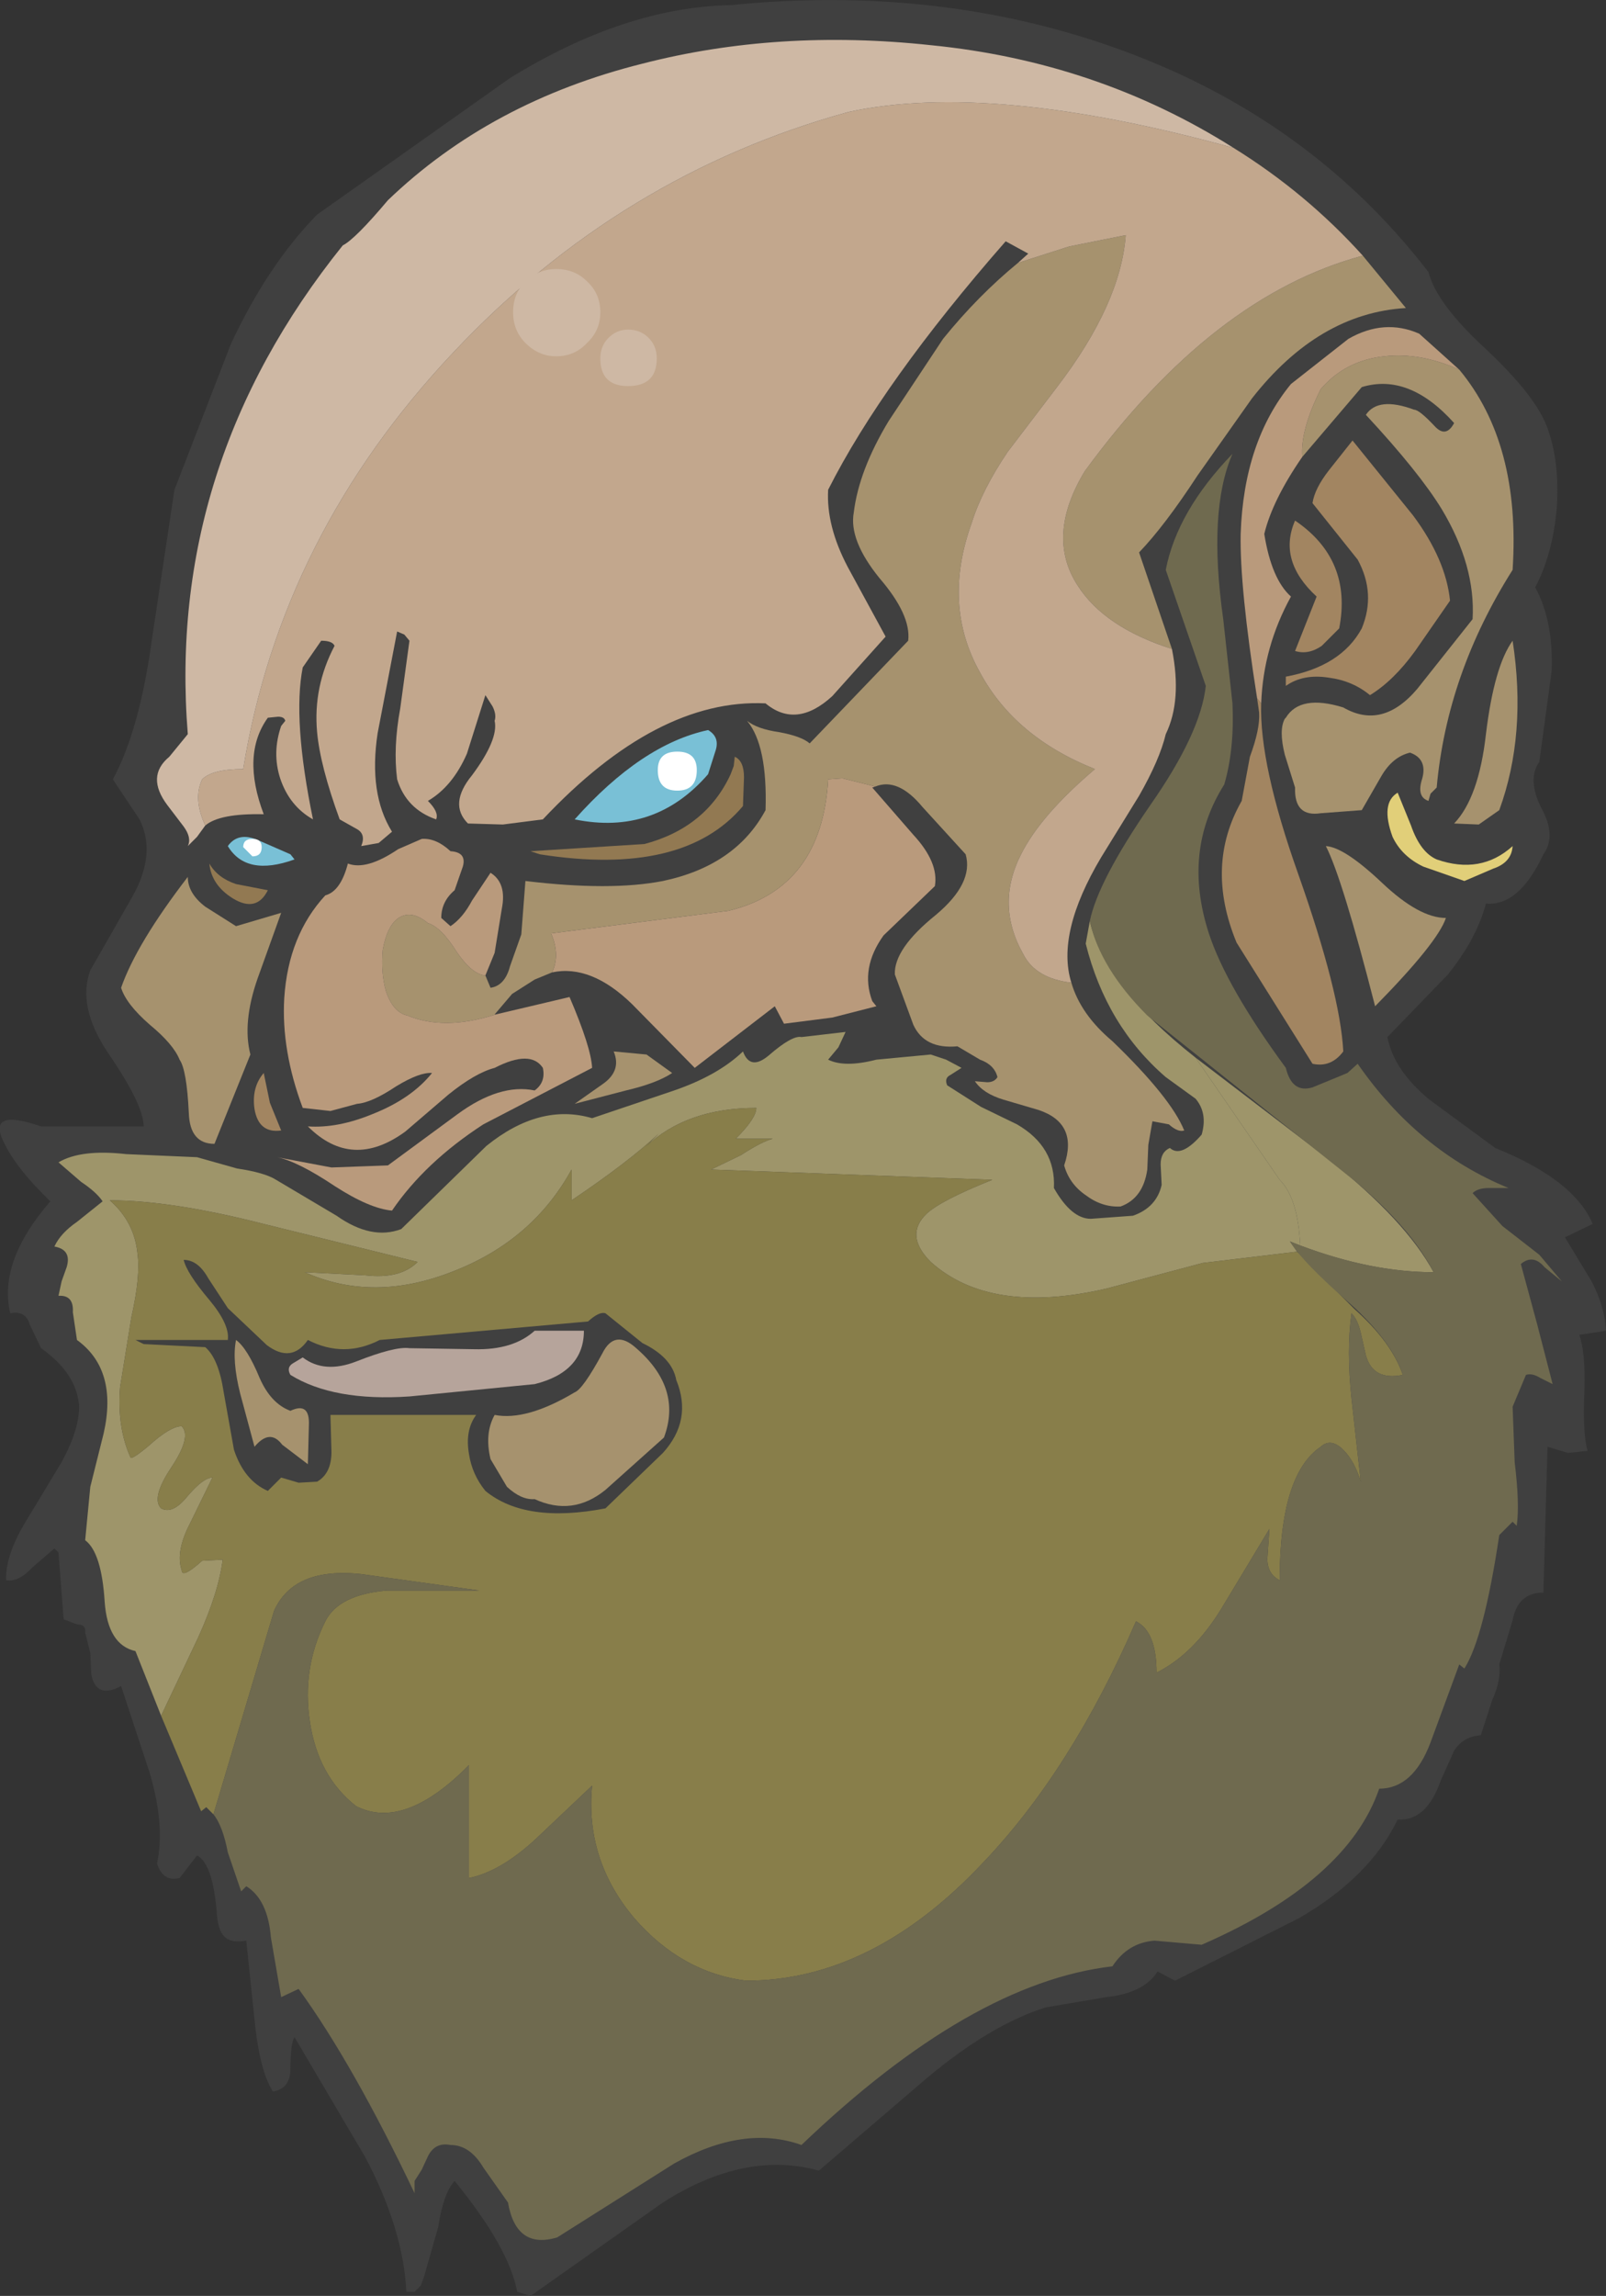
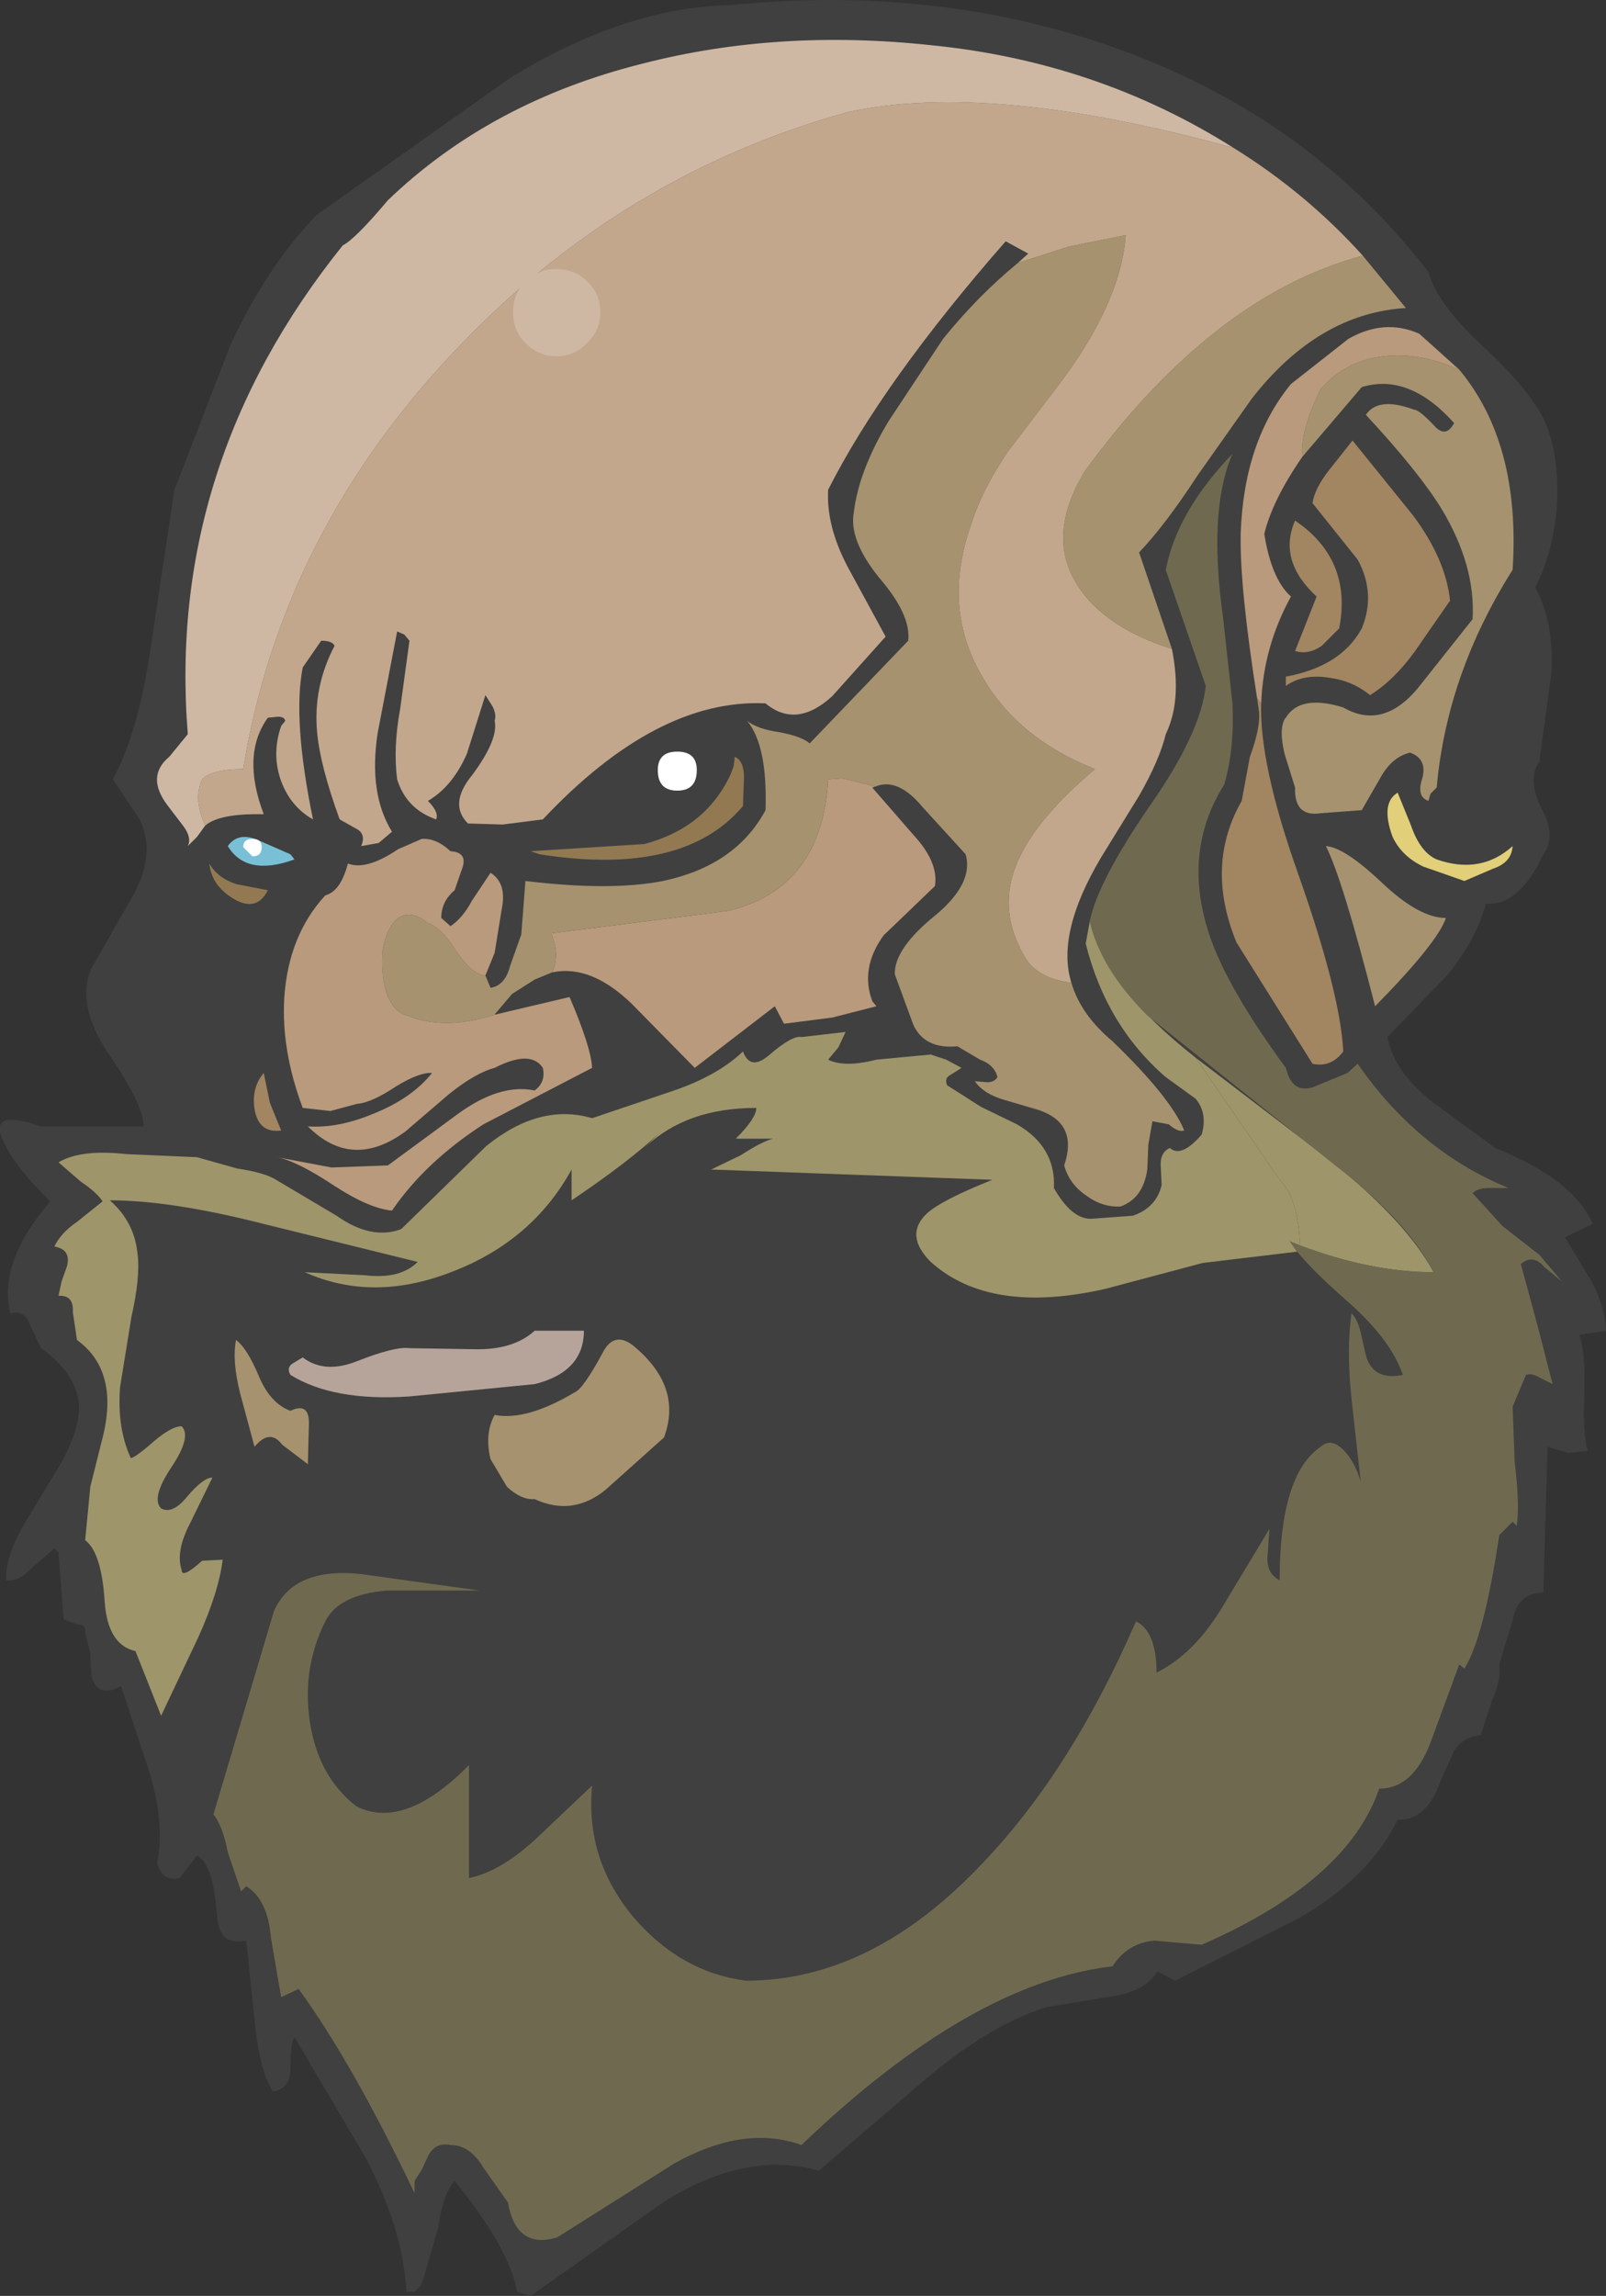
<svg xmlns="http://www.w3.org/2000/svg" height="111.8px" width="78.25px">
  <rect width="100%" height="100%" fill="#333333" stroke="none" />
  <g transform="matrix(1.0, 0.0, 0.0, 1.0, 39.15, 55.9)">
    <path d="M-27.9 -39.15 L-30.65 -32.05 -31.75 -24.75 Q-32.35 -20.35 -33.65 -17.95 L-32.35 -16.0 Q-31.5 -14.3 -32.75 -12.15 L-34.75 -8.65 Q-35.4 -6.9 -33.9 -4.65 -32.15 -2.1 -32.15 -1.05 L-37.15 -1.05 Q-39.9 -2.0 -38.9 -0.15 -38.3 1.05 -36.7 2.6 -39.25 5.55 -38.65 8.05 -37.9 7.9 -37.7 8.6 L-37.15 9.75 Q-35.45 10.95 -35.3 12.5 -35.25 13.65 -36.15 15.3 L-37.9 18.2 Q-38.9 19.85 -38.85 21.05 -38.25 21.15 -37.6 20.45 L-36.5 19.5 -36.3 19.7 -36.05 22.95 -35.4 23.2 Q-34.95 23.2 -35.0 23.6 L-34.75 24.6 -34.7 25.65 Q-34.45 26.85 -33.25 26.2 L-31.85 30.45 Q-31.1 33.0 -31.5 34.85 -31.2 35.75 -30.4 35.55 L-29.55 34.45 Q-28.8 34.85 -28.6 37.1 -28.55 38.0 -28.3 38.3 -28.0 38.75 -27.15 38.6 L-26.75 42.45 Q-26.5 44.95 -25.85 45.95 -25.0 45.8 -25.0 44.85 -25.0 43.6 -24.8 43.3 L-21.35 49.15 Q-19.5 52.65 -19.35 55.7 L-18.95 55.7 -18.65 55.4 -18.5 55.0 -17.8 52.55 Q-17.55 50.9 -17.0 50.3 -14.35 53.55 -13.95 55.7 L-13.3 55.9 -6.85 51.35 Q-2.85 48.8 0.75 49.8 L6.0 45.3 Q9.1 42.7 11.8 41.85 L14.75 41.35 Q16.6 41.15 17.25 40.1 L18.1 40.55 24.15 37.5 Q27.6 35.5 28.95 32.7 30.35 32.8 31.05 30.8 L31.7 29.35 Q32.15 28.65 33.0 28.6 L33.55 26.9 Q34.0 25.9 33.9 25.15 L34.55 23.0 Q34.8 21.65 36.05 21.65 L36.25 14.55 37.25 14.85 38.2 14.75 Q37.95 13.8 38.05 11.8 38.1 9.95 37.8 9.1 L39.1 8.9 Q39.05 7.75 38.4 6.5 L37.1 4.35 38.45 3.7 Q37.55 1.55 33.7 0.0 L30.5 -2.35 Q28.75 -3.8 28.45 -5.4 L31.4 -8.45 Q32.8 -10.2 33.25 -11.9 34.85 -11.75 36.05 -14.3 36.7 -15.2 35.95 -16.55 35.25 -17.95 35.85 -18.8 L36.45 -23.2 Q36.55 -25.65 35.65 -27.3 36.5 -28.9 36.7 -31.15 36.85 -33.4 36.25 -35.05 35.7 -36.6 33.25 -38.9 30.85 -41.1 30.45 -42.65 24.6 -50.25 15.1 -53.6 6.45 -56.65 -3.55 -55.65 -8.7 -55.55 -14.3 -52.1 L-23.7 -45.45 Q-26.1 -43.0 -27.9 -39.15" fill="#404040" fill-rule="evenodd" stroke="none" />
    <path d="M25.65 0.6 L19.1 -4.4 23.2 1.55 Q24.1 2.45 24.2 4.75 27.65 6.05 30.7 6.05 29.35 3.55 25.65 0.6" fill="#9e956a" fill-rule="evenodd" stroke="none" />
    <path d="M13.95 -11.05 L13.75 -9.95 Q14.75 -5.95 17.65 -3.45 L19.1 -2.4 Q19.7 -1.7 19.4 -0.65 18.4 0.5 17.85 0.0 17.4 0.2 17.4 0.8 L17.45 1.8 Q17.2 2.9 16.05 3.3 L14.0 3.45 Q13.05 3.45 12.2 1.95 12.3 -0.05 10.4 -1.15 L8.65 -2.0 7.0 -3.05 Q6.85 -3.4 7.15 -3.55 L7.7 -3.9 6.95 -4.3 6.2 -4.55 3.55 -4.3 Q2.0 -3.9 1.2 -4.3 L1.7 -4.9 2.05 -5.65 -0.1 -5.4 Q-0.55 -5.5 -1.7 -4.5 -2.6 -3.75 -2.95 -4.7 -4.2 -3.5 -6.45 -2.75 L-10.3 -1.45 Q-12.85 -2.2 -15.45 -0.1 L-19.6 3.95 Q-21.05 4.5 -22.75 3.3 L-25.7 1.55 Q-26.25 1.2 -27.6 1.0 L-29.55 0.45 -33.0 0.3 Q-35.2 0.05 -36.3 0.7 L-35.2 1.65 Q-34.45 2.15 -34.15 2.6 L-35.4 3.6 Q-36.2 4.15 -36.5 4.8 -35.65 4.95 -35.9 5.8 L-36.15 6.5 -36.3 7.2 Q-35.55 7.15 -35.6 8.0 L-35.4 9.35 Q-33.4 10.8 -34.1 13.9 L-34.75 16.5 -35.0 19.1 Q-34.2 19.7 -34.05 22.1 -33.9 24.2 -32.55 24.5 L-31.3 27.65 -29.5 23.85 Q-28.5 21.65 -28.3 20.05 L-29.3 20.1 Q-30.3 21.0 -30.3 20.55 -30.6 19.65 -29.9 18.3 L-28.8 16.05 Q-29.25 16.05 -30.05 17.0 -30.75 17.85 -31.3 17.55 -31.8 17.05 -30.8 15.55 -29.8 14.05 -30.3 13.55 -30.85 13.55 -31.9 14.5 -32.8 15.25 -32.8 15.05 -33.45 13.6 -33.3 11.65 L-32.75 8.25 Q-32.3 6.25 -32.45 5.15 -32.6 3.6 -33.8 2.55 -30.8 2.55 -26.3 3.7 L-18.8 5.55 Q-19.65 6.4 -21.35 6.2 L-24.3 6.05 Q-20.95 7.55 -17.05 6.0 -13.2 4.5 -11.3 1.05 L-11.3 2.55 Q-8.55 0.7 -7.05 -0.7 L-7.7 -0.05 Q-5.7 -1.95 -2.3 -1.95 -2.3 -1.45 -3.3 -0.45 L-1.5 -0.45 Q-2.05 -0.3 -3.05 0.35 L-4.5 1.05 9.2 1.55 Q6.7 2.55 6.0 3.2 4.9 4.25 6.2 5.55 9.1 8.15 14.75 6.85 L19.45 5.6 24.05 5.05 23.7 4.55 24.2 4.75 Q24.1 2.45 23.2 1.55 L19.1 -4.4 Q14.65 -7.9 13.95 -11.05" fill="#9e956a" fill-rule="evenodd" stroke="none" />
-     <path d="M6.0 3.2 Q6.7 2.55 9.2 1.55 L-4.5 1.05 -3.05 0.35 Q-2.05 -0.3 -1.5 -0.45 L-3.3 -0.45 Q-2.3 -1.45 -2.3 -1.95 -5.7 -1.95 -7.7 -0.05 L-7.05 -0.7 Q-8.55 0.7 -11.3 2.55 L-11.3 1.05 Q-13.2 4.5 -17.05 6.0 -20.95 7.55 -24.3 6.05 L-21.35 6.2 Q-19.65 6.4 -18.8 5.55 L-26.3 3.7 Q-30.8 2.55 -33.8 2.55 -32.6 3.6 -32.45 5.15 -32.3 6.25 -32.75 8.25 L-33.3 11.65 Q-33.45 13.6 -32.8 15.05 -32.8 15.25 -31.9 14.5 -30.85 13.55 -30.3 13.55 -29.8 14.05 -30.8 15.55 -31.8 17.05 -31.3 17.55 -30.75 17.85 -30.05 17.0 -29.25 16.05 -28.8 16.05 L-29.9 18.3 Q-30.6 19.65 -30.3 20.55 -30.3 21.0 -29.3 20.1 L-28.3 20.05 Q-28.5 21.65 -29.5 23.85 L-31.3 27.65 -29.35 32.3 -29.1 32.1 -28.75 32.45 -25.8 22.55 Q-24.85 20.4 -21.55 20.75 L-15.8 21.55 -20.3 21.55 Q-22.65 21.75 -23.3 23.05 -24.45 25.35 -24.05 27.95 -23.65 30.6 -21.8 32.05 -19.45 33.25 -16.3 30.05 L-16.3 35.55 Q-14.8 35.25 -13.1 33.7 L-10.3 31.05 Q-10.65 34.65 -8.25 37.5 -5.95 40.15 -2.8 40.55 3.35 40.55 8.75 34.8 13.05 30.3 16.2 23.05 17.2 23.55 17.2 25.55 19.0 24.65 20.35 22.45 L22.7 18.55 22.6 20.0 Q22.6 20.75 23.2 21.05 23.2 15.9 25.2 14.55 25.7 14.1 26.3 14.7 26.85 15.25 27.15 16.25 L26.7 12.2 Q26.45 9.85 26.7 8.05 27.0 8.35 27.15 9.0 L27.4 10.1 Q27.75 11.35 29.2 11.05 28.65 9.45 26.85 7.85 L24.05 5.05 19.45 5.6 14.75 6.85 Q9.1 8.15 6.2 5.55 4.9 4.25 6.0 3.2" fill="#887e4a" fill-rule="evenodd" stroke="none" />
    <path d="M20.9 -21.65 L20.45 -25.75 Q19.7 -31.05 20.9 -33.8 18.2 -31.0 17.65 -28.15 L19.6 -22.5 Q19.35 -20.2 16.9 -16.7 14.35 -13.0 13.95 -11.05 14.45 -8.75 16.75 -6.45 L26.85 1.6 Q29.6 3.9 30.7 6.05 27.45 6.05 23.7 4.55 24.3 5.55 26.65 7.6 28.65 9.4 29.2 11.05 27.75 11.35 27.4 10.1 L27.15 9.0 Q27.0 8.35 26.7 8.05 26.45 9.85 26.7 12.2 L27.15 16.25 Q26.85 15.25 26.3 14.7 25.7 14.1 25.2 14.55 23.2 15.9 23.2 21.05 22.6 20.75 22.6 20.0 L22.7 18.55 20.35 22.45 Q19.0 24.65 17.2 25.55 17.2 23.55 16.2 23.05 13.05 30.3 8.75 34.8 3.35 40.55 -2.8 40.55 -5.95 40.15 -8.25 37.5 -10.65 34.65 -10.3 31.05 L-13.1 33.7 Q-14.8 35.25 -16.3 35.55 L-16.3 30.05 Q-19.45 33.25 -21.8 32.05 -23.65 30.6 -24.05 27.95 -24.45 25.35 -23.3 23.05 -22.65 21.75 -20.3 21.55 L-15.8 21.55 -21.55 20.75 Q-24.85 20.4 -25.8 22.55 L-28.75 32.45 Q-28.3 33.0 -28.05 34.3 L-27.4 36.2 -27.15 35.95 Q-26.1 36.6 -25.95 38.45 L-25.45 41.35 -24.6 40.95 Q-21.95 44.6 -18.95 50.9 L-18.95 50.3 -18.6 49.75 -18.3 49.1 Q-17.95 48.4 -17.2 48.55 -16.25 48.55 -15.6 49.65 L-14.4 51.35 Q-14.0 53.65 -12.0 53.05 L-6.3 49.45 Q-2.9 47.55 -0.1 48.55 8.15 40.65 15.05 39.85 15.8 38.7 17.1 38.6 L19.4 38.8 Q26.5 35.7 28.05 31.2 29.7 31.2 30.55 28.95 L31.95 25.15 32.2 25.35 Q33.15 23.85 33.9 18.85 L34.55 18.2 34.75 18.4 Q34.9 17.35 34.65 15.3 L34.55 12.6 35.2 11.05 Q35.5 10.95 35.9 11.2 L36.5 11.5 35.75 8.6 34.95 5.65 Q35.55 5.15 36.1 5.8 L36.95 6.5 35.85 5.2 34.05 3.8 32.6 2.2 Q32.85 1.95 33.4 1.95 L34.35 1.95 Q29.95 0.15 27.0 -4.1 L26.5 -3.65 24.8 -2.95 Q23.8 -2.65 23.5 -3.9 20.6 -7.85 19.75 -10.45 18.45 -14.45 20.5 -17.7 21.0 -19.4 20.9 -21.65" fill="#6f6a4f" fill-rule="evenodd" stroke="none" />
-     <path d="M-26.6 -8.25 L-25.45 -11.45 -27.65 -10.8 -29.15 -11.75 Q-30.0 -12.4 -30.0 -13.2 -32.5 -9.95 -33.25 -7.8 -33.0 -7.0 -31.85 -6.0 -30.7 -5.05 -30.4 -4.3 -30.05 -3.8 -29.95 -1.7 -29.9 -0.2 -28.7 -0.2 L-26.95 -4.55 Q-27.35 -6.1 -26.6 -8.25" fill="#a6926e" fill-rule="evenodd" stroke="none" />
    <path d="M-26.15 9.6 L-28.05 7.8 -29.0 6.35 Q-29.5 5.45 -30.2 5.45 -30.05 6.1 -28.95 7.4 -27.95 8.6 -28.05 9.35 L-32.55 9.35 -32.15 9.55 -29.15 9.7 Q-28.5 10.25 -28.25 11.9 L-27.75 14.7 Q-27.25 16.2 -26.1 16.7 L-25.45 16.05 -24.6 16.3 -23.7 16.25 Q-23.0 15.85 -23.0 14.8 L-23.05 13.0 -15.95 13.0 Q-16.5 13.75 -16.3 14.9 -16.15 15.9 -15.5 16.7 -13.55 18.3 -9.65 17.55 L-6.85 14.85 Q-5.4 13.25 -6.2 11.3 -6.4 10.2 -7.85 9.5 L-9.65 8.05 Q-9.95 7.95 -10.5 8.45 L-20.65 9.35 Q-22.4 10.25 -24.15 9.35 -24.95 10.5 -26.15 9.6" fill="#404040" fill-rule="evenodd" stroke="none" />
    <path d="M-3.65 -11.55 L-12.3 -10.45 Q-11.85 -9.4 -12.25 -8.55 -10.35 -8.95 -8.35 -7.0 L-5.3 -3.9 -1.4 -6.9 -0.95 -6.05 1.4 -6.35 3.55 -6.9 3.35 -7.15 Q2.75 -8.75 3.9 -10.35 L6.4 -12.75 Q6.6 -13.9 5.35 -15.25 L3.35 -17.55 3.5 -17.6 1.9 -18.0 1.2 -17.95 Q0.9 -12.65 -3.65 -11.55" fill="#b99a7c" fill-rule="evenodd" stroke="none" />
    <path d="M-1.2 -20.25 Q-2.25 -20.4 -2.75 -20.8 -1.75 -19.6 -1.85 -16.45 -3.3 -13.75 -6.85 -13.0 -9.4 -12.5 -13.55 -13.0 L-13.75 -10.4 -14.3 -8.85 Q-14.55 -7.9 -15.25 -7.8 L-15.5 -8.4 Q-16.15 -8.45 -16.9 -9.55 -17.65 -10.75 -18.3 -10.95 -19.15 -11.65 -19.8 -11.15 -20.3 -10.75 -20.5 -9.65 -20.6 -8.55 -20.35 -7.65 -20.0 -6.6 -19.3 -6.45 -17.5 -5.7 -15.0 -6.5 L-15.05 -6.5 -14.2 -7.5 -13.1 -8.2 -12.25 -8.55 Q-11.85 -9.4 -12.3 -10.45 L-3.65 -11.55 Q0.9 -12.65 1.2 -17.95 L1.9 -18.0 3.5 -17.6 Q4.6 -18.05 5.8 -16.6 L7.9 -14.3 Q8.3 -12.9 6.45 -11.35 4.4 -9.7 4.45 -8.45 L5.35 -6.0 Q5.9 -4.8 7.5 -4.95 L8.6 -4.3 Q9.3 -4.05 9.45 -3.45 9.3 -3.2 8.95 -3.2 L8.35 -3.25 Q8.75 -2.65 9.75 -2.35 L11.45 -1.85 Q13.4 -1.2 12.7 0.85 12.95 1.75 13.75 2.3 14.55 2.9 15.45 2.85 16.55 2.45 16.75 1.05 L16.8 -0.15 17.0 -1.3 17.8 -1.15 Q18.25 -0.75 18.55 -0.85 17.9 -2.45 15.05 -5.2 13.5 -6.5 13.05 -8.05 11.3 -8.25 10.7 -9.45 9.35 -11.85 10.6 -14.3 11.55 -16.2 14.2 -18.45 10.3 -20.0 8.6 -23.15 6.75 -26.45 8.2 -30.45 8.7 -32.05 9.95 -33.9 L12.35 -37.05 Q15.45 -41.1 15.7 -44.45 L12.95 -43.9 10.45 -43.1 Q8.5 -41.5 6.8 -39.4 L4.15 -35.4 Q2.7 -33.0 2.45 -30.95 2.2 -29.6 3.7 -27.75 5.25 -25.95 5.1 -24.7 L0.3 -19.7 Q-0.1 -20.05 -1.2 -20.25" fill="#a6926e" fill-rule="evenodd" stroke="none" />
    <path d="M-18.6 -15.05 L-19.75 -14.55 Q-21.3 -13.5 -22.2 -13.85 -22.55 -12.5 -23.3 -12.3 -25.1 -10.35 -25.3 -7.3 -25.45 -4.75 -24.4 -1.95 L-23.05 -1.8 -21.75 -2.15 Q-21.05 -2.2 -19.85 -3.0 -18.7 -3.7 -18.1 -3.65 -19.1 -2.4 -21.0 -1.65 -22.7 -0.95 -24.15 -1.05 -22.0 1.1 -19.4 -0.8 L-17.3 -2.6 Q-16.0 -3.65 -15.05 -3.9 -13.3 -4.8 -12.7 -3.9 -12.55 -3.2 -13.1 -2.8 -14.8 -3.15 -16.85 -1.65 L-20.25 0.85 -23.0 0.95 -25.65 0.45 Q-24.65 0.65 -22.85 1.85 -21.15 2.95 -20.05 3.05 -18.45 0.7 -15.6 -1.15 L-10.3 -3.9 Q-10.35 -4.9 -11.4 -7.35 L-15.0 -6.5 Q-17.5 -5.7 -19.3 -6.45 -20.0 -6.6 -20.35 -7.65 -20.6 -8.55 -20.5 -9.65 -20.3 -10.75 -19.8 -11.15 -19.15 -11.65 -18.3 -10.95 -17.65 -10.75 -16.9 -9.55 -16.15 -8.45 -15.5 -8.4 L-15.05 -9.5 -14.7 -11.65 Q-14.45 -12.9 -15.25 -13.4 L-16.15 -12.05 Q-16.6 -11.2 -17.2 -10.8 L-17.65 -11.2 Q-17.65 -12.0 -17.0 -12.55 L-16.6 -13.7 Q-16.4 -14.4 -17.2 -14.45 -17.9 -15.1 -18.6 -15.05" fill="#b99a7c" fill-rule="evenodd" stroke="none" />
    <path d="M13.7 -32.95 Q11.8 -29.8 13.35 -27.4 14.65 -25.35 17.95 -24.3 L16.35 -29.0 Q17.6 -30.3 19.2 -32.75 L21.85 -36.5 Q25.1 -40.65 29.35 -40.9 L27.25 -43.45 Q19.95 -41.5 13.7 -32.95" fill="#a6926e" fill-rule="evenodd" stroke="none" />
    <path d="M-19.8 -25.15 L-19.45 -25.0 -19.2 -24.7 -19.65 -21.4 Q-20.0 -19.5 -19.8 -17.95 -19.35 -16.5 -17.9 -16.0 -17.75 -16.35 -18.3 -16.9 -17.1 -17.6 -16.4 -19.2 L-15.5 -22.05 -15.15 -21.5 Q-14.95 -21.1 -15.05 -20.8 -14.85 -19.9 -16.15 -18.15 -17.3 -16.75 -16.35 -15.8 L-14.65 -15.75 -12.7 -16.0 Q-7.15 -21.9 -1.85 -21.65 -0.35 -20.4 1.4 -22.0 L4.0 -24.9 2.15 -28.3 Q1.1 -30.3 1.2 -32.05 3.85 -37.3 9.85 -44.15 L10.95 -43.55 10.45 -43.1 12.95 -43.9 15.7 -44.45 Q15.45 -41.1 12.35 -37.05 L9.95 -33.9 Q8.7 -32.05 8.2 -30.45 6.75 -26.45 8.6 -23.15 10.3 -20.0 14.2 -18.45 11.55 -16.2 10.6 -14.3 9.35 -11.85 10.7 -9.45 11.3 -8.25 13.05 -8.05 12.3 -10.45 14.5 -14.15 L16.35 -17.15 Q17.35 -18.9 17.65 -20.15 18.45 -21.8 17.95 -24.3 14.65 -25.35 13.35 -27.4 11.8 -29.8 13.7 -32.95 19.95 -41.5 27.25 -43.45 24.5 -46.5 20.95 -48.7 9.15 -51.95 2.2 -50.45 -8.9 -47.4 -17.05 -38.75 -25.45 -29.85 -27.3 -18.45 -28.8 -18.45 -29.3 -17.95 -29.75 -17.0 -29.15 -15.7 -28.45 -16.3 -26.3 -16.25 -27.4 -19.15 -26.1 -20.95 L-25.6 -21.0 Q-25.3 -21.0 -25.25 -20.8 L-25.45 -20.55 Q-25.9 -19.25 -25.5 -18.0 -25.05 -16.65 -23.9 -16.0 -24.9 -20.85 -24.4 -23.4 L-23.5 -24.7 Q-22.95 -24.7 -22.85 -24.45 -23.9 -22.45 -23.7 -20.25 -23.55 -18.6 -22.6 -16.0 L-21.8 -15.55 Q-21.3 -15.3 -21.55 -14.7 L-20.7 -14.85 -20.05 -15.4 Q-21.2 -17.25 -20.75 -20.2 L-19.8 -25.15" fill="#c2a78d" fill-rule="evenodd" stroke="none" />
    <path d="M-7.85 -52.8 Q-15.25 -50.95 -20.25 -46.15 -21.85 -44.25 -22.45 -43.95 -31.05 -33.25 -30.0 -20.15 L-30.9 -19.05 Q-32.05 -18.1 -31.0 -16.7 L-30.2 -15.65 Q-29.8 -15.1 -30.0 -14.7 L-29.55 -15.15 -29.15 -15.7 Q-29.75 -17.0 -29.3 -17.95 -28.8 -18.45 -27.3 -18.45 -25.45 -29.85 -17.05 -38.75 -8.9 -47.4 2.2 -50.45 9.15 -51.95 20.95 -48.7 14.3 -52.9 6.2 -53.7 -1.25 -54.5 -7.85 -52.8" fill="#ceb8a4" fill-rule="evenodd" stroke="none" />
    <path d="M-28.95 -13.85 Q-28.85 -12.8 -27.8 -12.15 -26.65 -11.45 -26.1 -12.55 L-27.65 -12.85 Q-28.55 -13.15 -28.95 -13.85" fill="#927952" fill-rule="evenodd" stroke="none" />
    <path d="M-25.0 -14.3 L-26.6 -15.0 Q-27.55 -15.4 -28.05 -14.7 -27.15 -13.2 -24.8 -14.05 L-25.0 -14.3" fill="#79c0d6" fill-rule="evenodd" stroke="none" />
    <path d="M-26.5 11.2 Q-27.1 9.75 -27.65 9.35 -27.85 10.35 -27.45 11.95 L-26.75 14.55 Q-26.0 13.65 -25.4 14.45 L-24.15 15.4 -24.1 13.5 Q-24.05 12.35 -25.0 12.8 -25.95 12.45 -26.5 11.2" fill="#a6926e" fill-rule="evenodd" stroke="none" />
    <path d="M-26.3 -3.65 Q-26.9 -2.95 -26.75 -1.9 -26.55 -0.7 -25.45 -0.85 L-26.0 -2.2 -26.3 -3.65" fill="#a28561" fill-rule="evenodd" stroke="none" />
    <path d="M-24.4 10.2 L-24.9 10.5 Q-25.2 10.7 -25.0 11.05 -22.9 12.35 -19.2 12.1 L-13.1 11.5 Q-10.7 10.9 -10.7 8.9 L-13.1 8.9 Q-14.15 9.85 -16.05 9.8 L-19.2 9.75 Q-19.9 9.65 -21.8 10.4 -23.35 11.0 -24.4 10.2" fill="#b6a49b" fill-rule="evenodd" stroke="none" />
    <path d="M-9.65 16.65 L-6.8 14.1 Q-5.9 11.7 -8.15 9.75 -9.2 8.8 -9.8 10.0 -10.75 11.75 -11.15 11.9 -13.5 13.3 -15.05 13.0 -15.55 13.9 -15.25 15.15 L-14.45 16.5 Q-13.75 17.15 -13.1 17.1 -11.25 17.95 -9.65 16.65" fill="#a6926e" fill-rule="evenodd" stroke="none" />
    <path d="M-3.55 -18.2 Q-4.75 -15.6 -7.75 -14.8 L-13.3 -14.45 -12.85 -14.3 Q-5.85 -13.2 -2.95 -16.65 L-2.9 -18.05 Q-2.9 -18.85 -3.35 -19.05 L-3.4 -18.6 -3.55 -18.2" fill="#927952" fill-rule="evenodd" stroke="none" />
-     <path d="M-9.25 -4.7 Q-8.85 -3.75 -9.8 -3.1 L-11.15 -2.15 -8.65 -2.8 Q-7.15 -3.15 -6.4 -3.65 L-7.65 -4.55 -9.25 -4.7" fill="#a6926e" fill-rule="evenodd" stroke="none" />
-     <path d="M-4.65 -20.35 Q-7.9 -19.65 -11.15 -16.0 -7.25 -15.2 -4.65 -18.2 L-4.3 -19.3 Q-4.05 -20.0 -4.65 -20.35" fill="#79c0d6" fill-rule="evenodd" stroke="none" />
    <path d="M31.7 -35.3 Q31.3 -34.55 30.75 -35.15 30.0 -35.95 29.75 -35.95 28.0 -36.6 27.4 -35.7 30.0 -32.9 31.1 -31.1 32.75 -28.35 32.6 -25.75 L29.9 -22.35 Q28.2 -20.35 26.3 -21.45 24.2 -22.1 23.5 -20.95 L23.45 -20.9 Q23.15 -20.35 23.45 -19.15 L23.95 -17.55 Q23.9 -16.1 25.2 -16.3 L27.2 -16.45 28.15 -18.1 Q28.7 -19.05 29.55 -19.25 30.4 -18.95 30.15 -18.0 29.85 -17.1 30.45 -16.9 L30.55 -17.25 30.85 -17.55 Q31.35 -23.1 34.55 -28.15 34.95 -34.3 31.95 -37.9 30.05 -38.75 28.3 -38.55 26.4 -38.35 25.2 -36.95 24.2 -34.95 24.3 -33.65 L27.2 -37.05 Q29.5 -37.75 31.7 -35.3" fill="#a6926e" fill-rule="evenodd" stroke="none" />
    <path d="M21.35 -16.9 Q19.55 -13.75 21.1 -10.0 L24.8 -4.1 Q25.7 -3.9 26.3 -4.7 26.15 -7.55 24.1 -13.35 22.2 -18.7 22.3 -21.65 L22.1 -21.9 22.2 -21.2 Q22.25 -20.4 21.75 -19.05 L21.35 -16.9" fill="#a28561" fill-rule="evenodd" stroke="none" />
    <path d="M26.55 -39.4 L23.75 -37.2 Q21.45 -34.4 21.3 -29.9 21.25 -27.3 22.1 -21.9 L22.3 -21.65 Q22.4 -24.4 23.75 -26.85 22.8 -27.7 22.45 -29.9 22.85 -31.55 24.3 -33.65 24.2 -34.95 25.2 -36.95 26.4 -38.35 28.3 -38.55 30.05 -38.75 31.95 -37.9 L30.0 -39.65 Q28.3 -40.4 26.55 -39.4" fill="#b99a7c" fill-rule="evenodd" stroke="none" />
    <path d="M25.6 -33.0 Q24.9 -32.1 24.8 -31.4 L27.0 -28.65 Q27.9 -27.0 27.2 -25.3 26.2 -23.45 23.5 -22.95 L23.5 -22.5 Q24.35 -23.1 25.6 -22.9 26.75 -22.75 27.6 -22.05 28.75 -22.75 29.8 -24.2 L31.5 -26.65 Q31.3 -28.65 29.7 -30.8 L26.75 -34.45 25.6 -33.0" fill="#a28561" fill-rule="evenodd" stroke="none" />
    <path d="M23.95 -30.55 Q23.1 -28.6 25.0 -26.85 L23.95 -24.2 Q24.6 -24.0 25.25 -24.45 L26.1 -25.3 Q26.75 -28.65 23.95 -30.55" fill="#a28561" fill-rule="evenodd" stroke="none" />
    <path d="M25.45 -14.7 Q26.25 -13.15 27.85 -6.9 30.9 -10.0 31.3 -11.2 30.0 -11.2 28.2 -12.9 26.35 -14.65 25.45 -14.7" fill="#a6926e" fill-rule="evenodd" stroke="none" />
    <path d="M28.95 -17.3 Q28.1 -16.8 28.7 -15.15 29.15 -14.2 30.2 -13.7 L32.2 -13.0 33.6 -13.6 Q34.5 -13.9 34.55 -14.7 33.0 -13.3 30.85 -14.05 30.05 -14.4 29.6 -15.7 L28.95 -17.3" fill="#e1cf79" fill-rule="evenodd" stroke="none" />
-     <path d="M32.9 -15.75 L33.9 -16.45 Q35.25 -20.15 34.55 -24.7 33.65 -23.45 33.25 -20.15 32.9 -17.05 31.7 -15.8 L32.9 -15.75" fill="#a6926e" fill-rule="evenodd" stroke="none" />
+     <path d="M32.9 -15.75 L33.9 -16.45 L32.9 -15.75" fill="#a6926e" fill-rule="evenodd" stroke="none" />
    <path d="M-7.1 -18.4 Q-7.1 -17.4 -6.15 -17.4 -5.2 -17.4 -5.2 -18.4 -5.2 -19.3 -6.15 -19.3 -7.1 -19.3 -7.1 -18.4" fill="#ffffff" fill-rule="evenodd" stroke="none" />
    <path d="M-27.3 -14.65 L-26.85 -14.2 Q-26.4 -14.2 -26.4 -14.65 -26.4 -15.05 -26.85 -15.05 -27.3 -15.05 -27.3 -14.65" fill="#ffffff" fill-rule="evenodd" stroke="none" />
    <path d="M-14.15 -40.7 Q-14.15 -39.8 -13.55 -39.2 -12.9 -38.55 -12.05 -38.55 -11.15 -38.55 -10.55 -39.2 -9.9 -39.8 -9.9 -40.7 -9.9 -41.6 -10.55 -42.2 -11.15 -42.8 -12.05 -42.8 -12.9 -42.8 -13.55 -42.2 -14.15 -41.6 -14.15 -40.7" fill="#ceb8a4" fill-rule="evenodd" stroke="none" />
-     <path d="M-9.9 -38.45 Q-9.9 -37.1 -8.55 -37.1 -7.15 -37.1 -7.15 -38.45 -7.15 -39.05 -7.55 -39.45 -7.95 -39.85 -8.55 -39.85 -9.1 -39.85 -9.5 -39.45 -9.9 -39.05 -9.9 -38.45" fill="#ceb8a4" fill-rule="evenodd" stroke="none" />
  </g>
</svg>